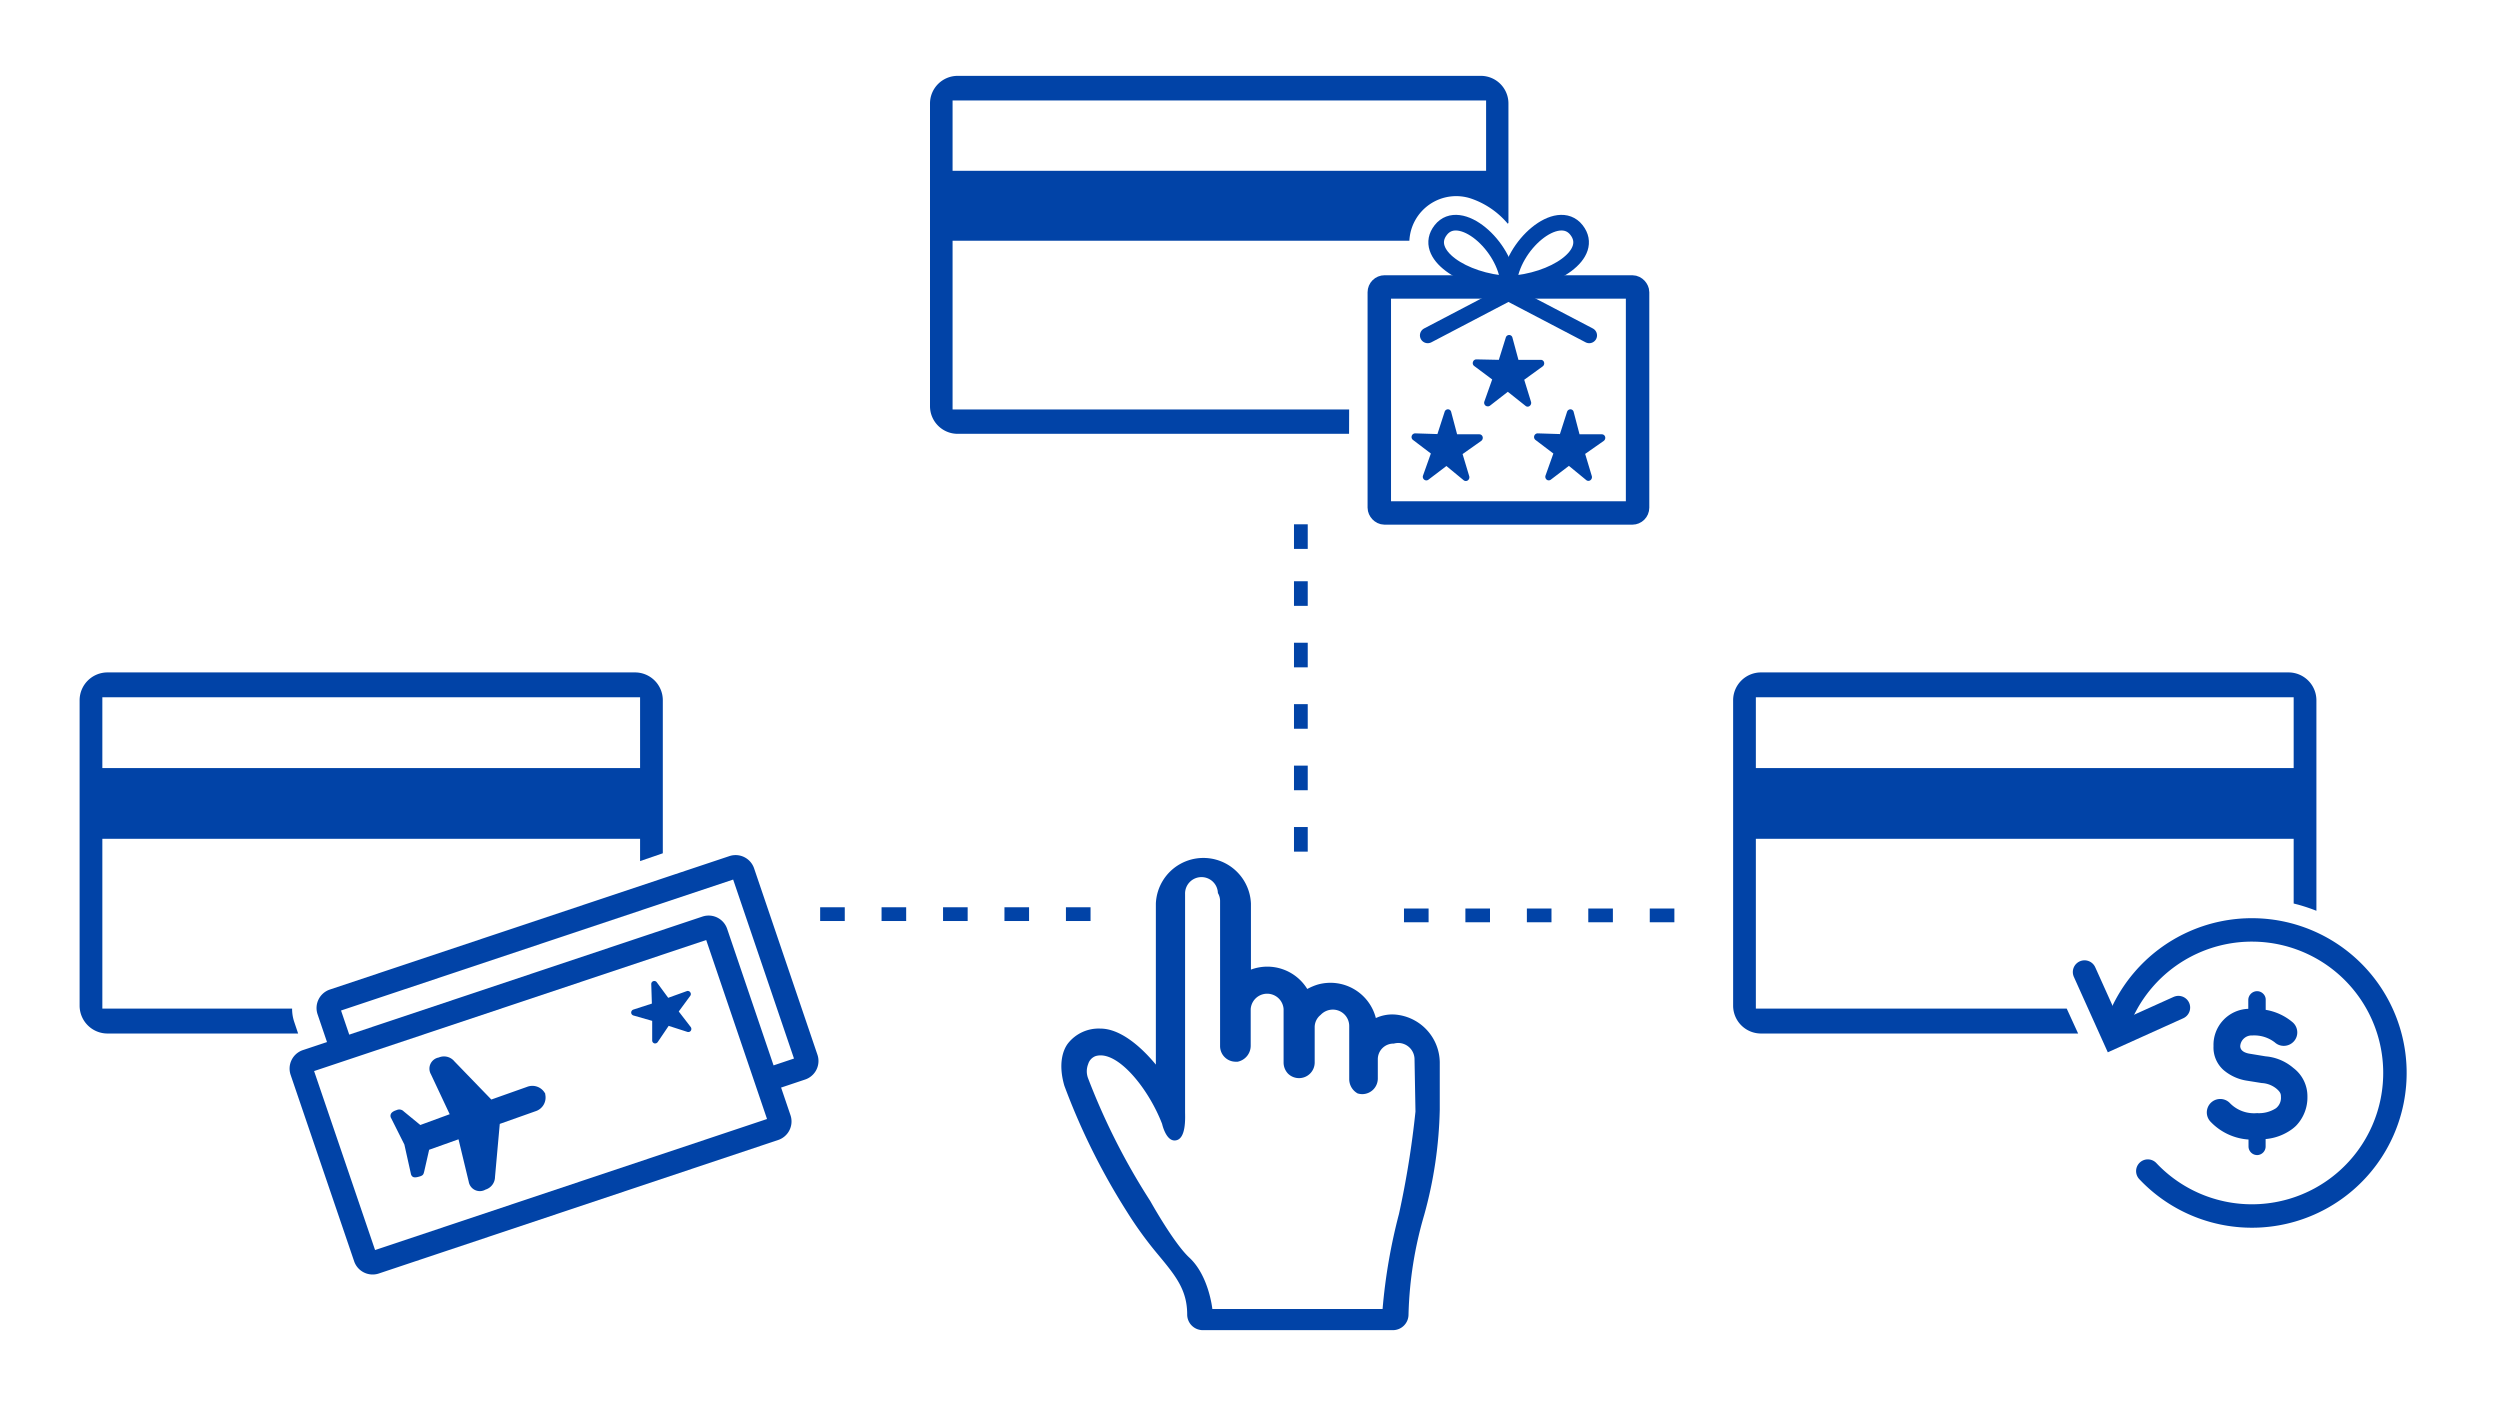
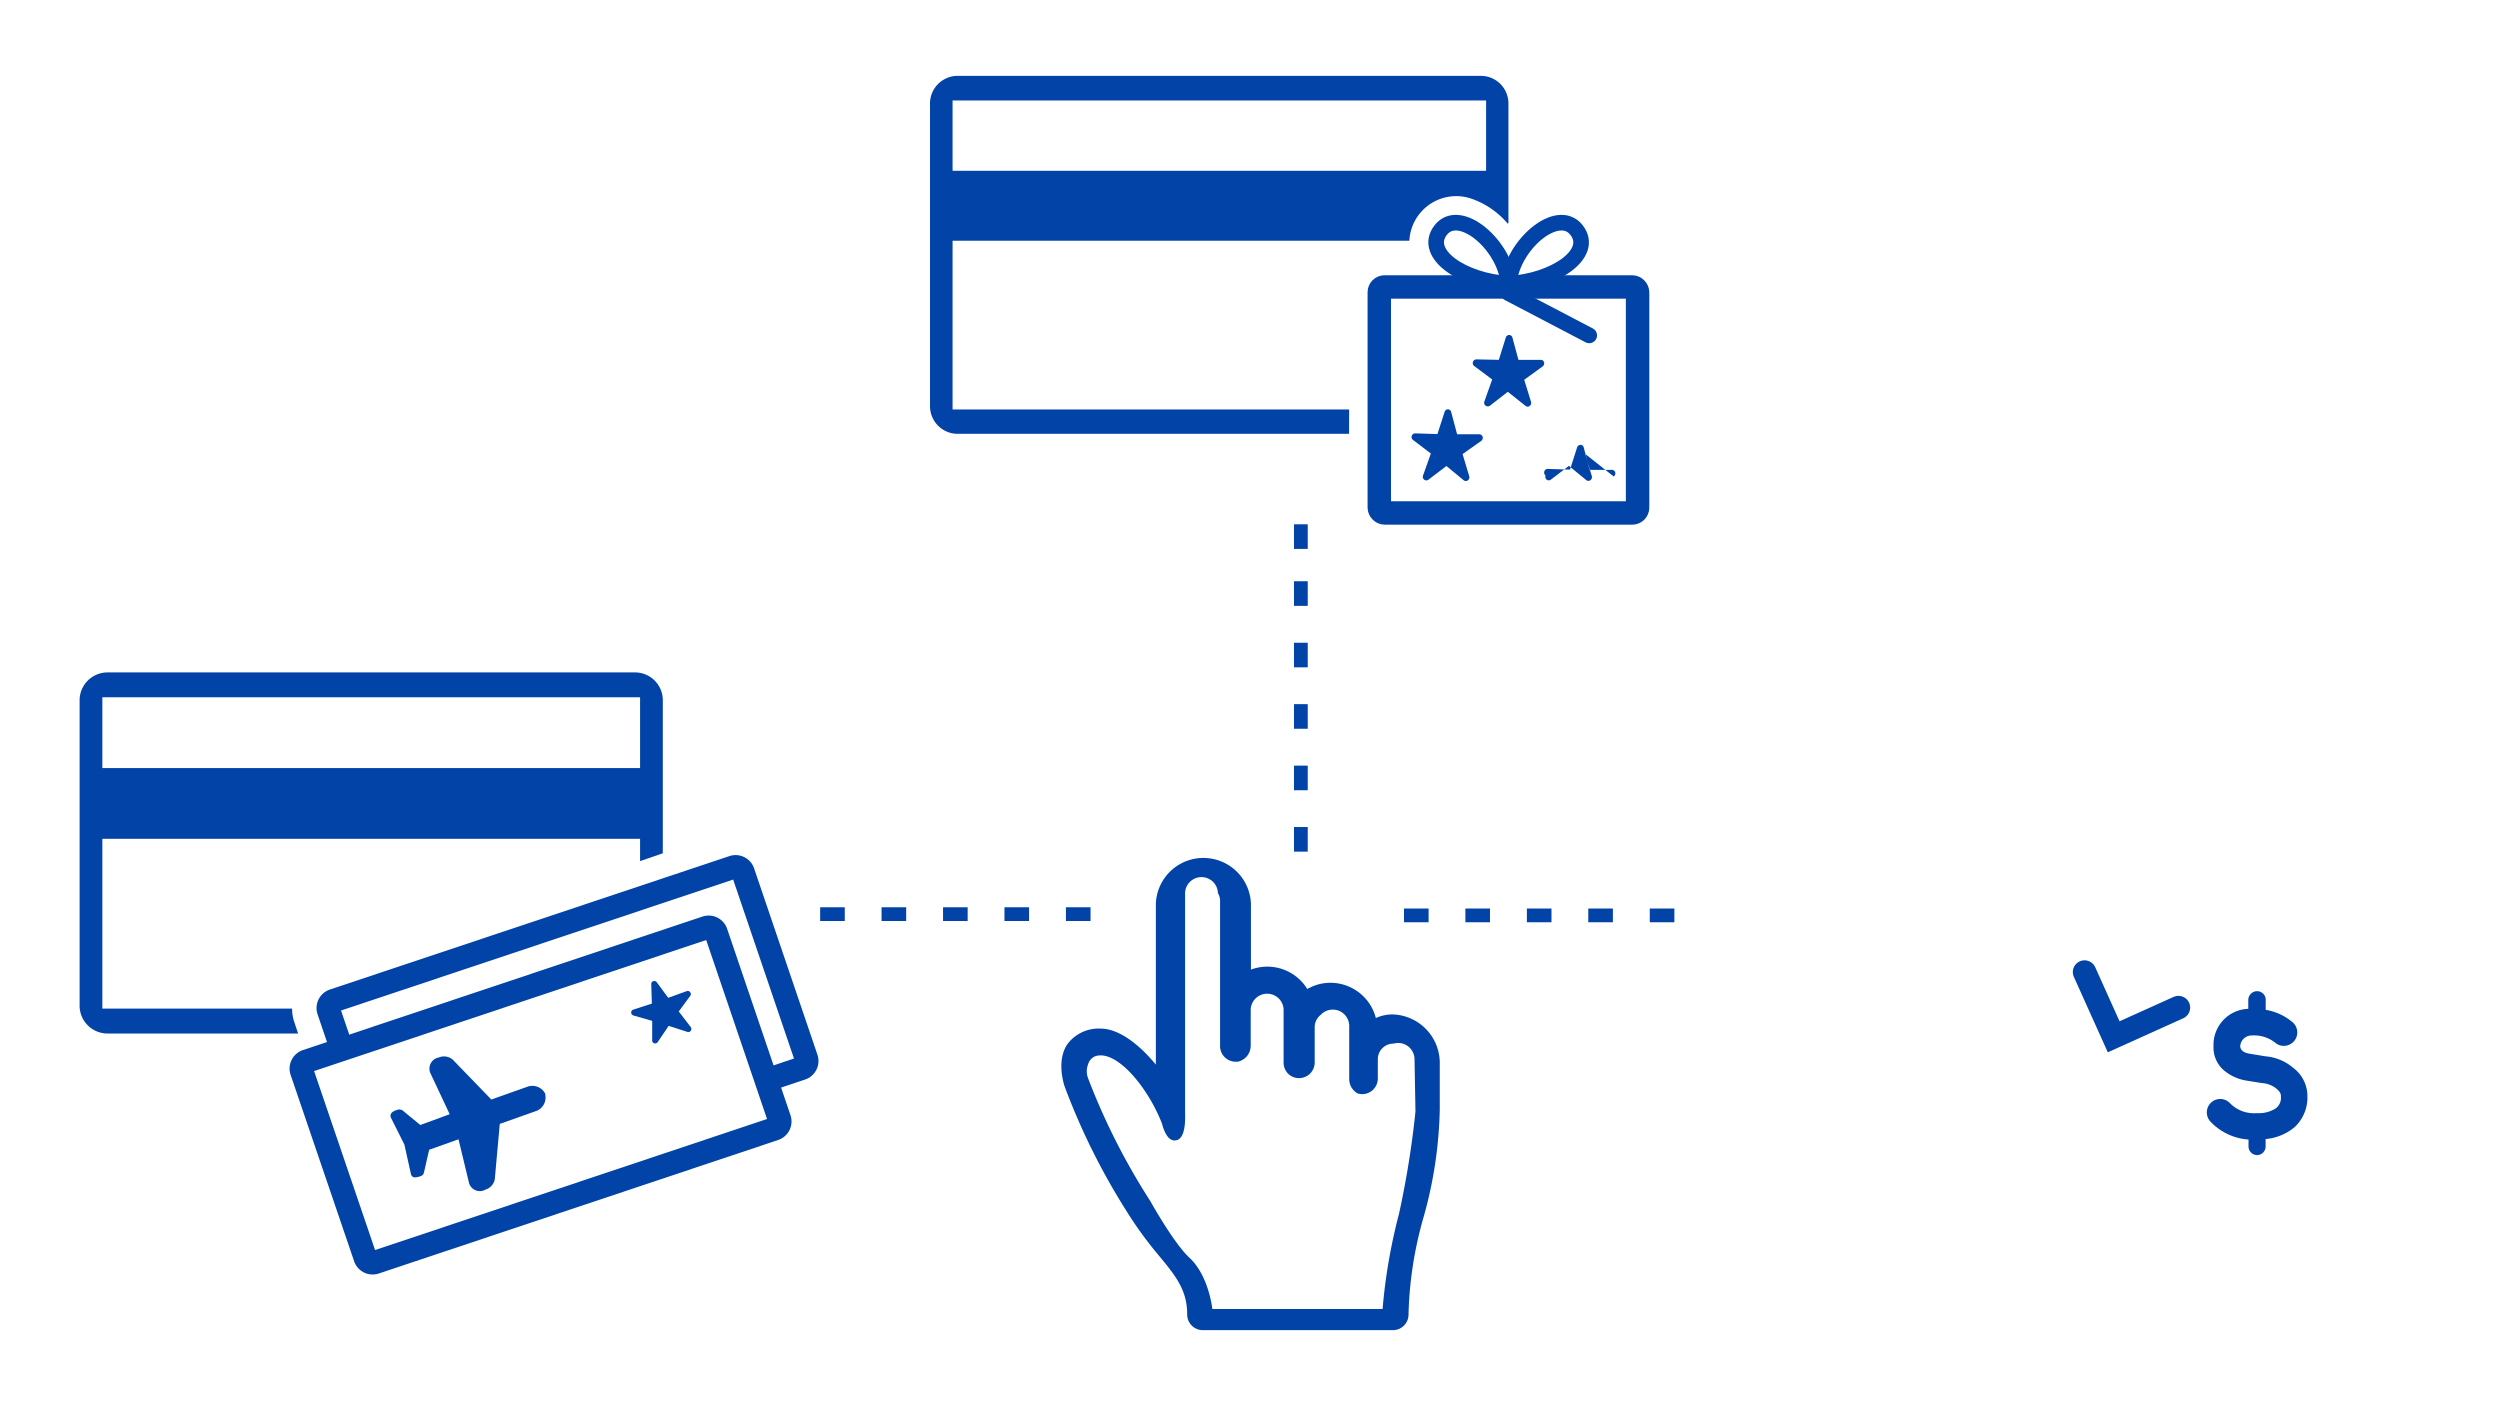
<svg xmlns="http://www.w3.org/2000/svg" id="LINE_ART_STROKE" data-name="LINE ART / STROKE" viewBox="0 0 320 180">
  <defs>
    <style>.cls-1{fill:#0143a7;}.cls-2,.cls-3,.cls-4,.cls-5{fill:none;stroke:#0143a7;}.cls-2,.cls-4,.cls-5{stroke-linecap:round;}.cls-2{stroke-linejoin:round;}.cls-2,.cls-5{stroke-width:3px;}.cls-3,.cls-4,.cls-5{stroke-miterlimit:10;}.cls-3,.cls-4{stroke-width:2px;}</style>
  </defs>
-   <path class="cls-1" d="M264.54,129.1H224.75V107.37h68.84v8.28l.55.14a23.33,23.33,0,0,1,2.36.79V89.63a3.57,3.57,0,0,0-3.56-3.56H225.4a3.57,3.57,0,0,0-3.56,3.56v39.1a3.57,3.57,0,0,0,3.56,3.56H266ZM224.75,89.25h68.84v9.06H224.75Z" />
  <path class="cls-1" d="M37.66,130.8a5.21,5.21,0,0,1-.27-1.7H13.1V107.37H81.93v2.85l2.91-1V89.63a3.56,3.56,0,0,0-3.55-3.56H13.75a3.57,3.57,0,0,0-3.56,3.56v39.1a3.57,3.57,0,0,0,3.56,3.56H38.16ZM13.1,89.25H81.93v9.06H13.1Z" />
  <path class="cls-2" d="M43.31,133l-1.24-3.65a1,1,0,0,1,.61-1.26L93.85,111a1,1,0,0,1,1.25.62l8.11,23.86a1,1,0,0,1-.61,1.27l-3.43,1.15" />
  <rect class="cls-1" x="179.71" y="116.29" width="3.15" height="1.76" />
  <rect class="cls-1" x="203.3" y="116.29" width="3.15" height="1.76" />
  <rect class="cls-1" x="187.57" y="116.29" width="3.15" height="1.76" />
  <rect class="cls-1" x="211.17" y="116.29" width="3.15" height="1.76" />
  <rect class="cls-1" x="195.44" y="116.29" width="3.15" height="1.76" />
  <rect class="cls-1" x="165.63" y="105.86" width="1.76" height="3.15" />
  <rect class="cls-1" x="165.63" y="82.27" width="1.76" height="3.15" />
  <rect class="cls-1" x="165.63" y="98" width="1.76" height="3.15" />
  <rect class="cls-1" x="165.63" y="74.4" width="1.76" height="3.15" />
  <rect class="cls-1" x="165.63" y="90.13" width="1.76" height="3.15" />
  <rect class="cls-1" x="165.63" y="67.11" width="1.76" height="3.15" />
  <rect class="cls-1" x="104.98" y="116.13" width="3.15" height="1.76" />
  <rect class="cls-1" x="128.57" y="116.13" width="3.15" height="1.76" />
  <rect class="cls-1" x="112.84" y="116.13" width="3.15" height="1.76" />
  <rect class="cls-1" x="136.44" y="116.13" width="3.15" height="1.76" />
  <rect class="cls-1" x="120.71" y="116.13" width="3.15" height="1.76" />
  <path class="cls-1" d="M178.37,129.85a5.06,5.06,0,0,0-2.26.46,6,6,0,0,0-7.43-4.29,7.08,7.08,0,0,0-1.35.57,6,6,0,0,0-7.21-2.48v-8.45a6.09,6.09,0,0,0-12.17,0v20.61c-2.14-2.59-4.73-4.61-7.09-4.61a5,5,0,0,0-4.17,1.91c-.68.9-1.24,2.7-.45,5.41a85.75,85.75,0,0,0,8,16.11,48.54,48.54,0,0,0,4,5.51c2.25,2.71,3.72,4.51,3.72,7.66a2,2,0,0,0,2,2h24.33a2,2,0,0,0,2-2,49.38,49.38,0,0,1,2-12.72,54.39,54.39,0,0,0,2-13.52v-6.08A6.22,6.22,0,0,0,178.37,129.85Zm2.81,12.43a117.89,117.89,0,0,1-2.11,13.1,71.72,71.72,0,0,0-2.1,12.17H155.18s-.44-4.25-2.94-6.57c-2-1.84-5-7.24-5-7.24a85.21,85.21,0,0,1-7.95-15.68,2.52,2.52,0,0,1,0-1.87,1.55,1.55,0,0,1,.92-1c2.71-.87,6.74,4,8.54,8.67,0,0,.46,2.12,1.59,2.12,1.54,0,1.35-3,1.35-3.66V114.43a2.1,2.1,0,0,1,4.2-.12,2,2,0,0,1,.28,1v18.59a2,2,0,0,0,2,2,1.9,1.9,0,0,0,.25,0,2.09,2.09,0,0,0,1.67-2.06v-4.68a2.11,2.11,0,0,1,4.21,0V136a2.07,2.07,0,0,0,.57,1.43,2,2,0,0,0,1.41.57,2,2,0,0,0,2-2v-4.51a2,2,0,0,1,.76-1.58,2.13,2.13,0,0,1,1.55-.68,2.1,2.1,0,0,1,2.11,2.11v6.78a2.1,2.1,0,0,0,1.08,1.84,2.26,2.26,0,0,0,.58.09,2,2,0,0,0,2-2v-2.47a2,2,0,0,1,2-2h.05a2.34,2.34,0,0,1,.54-.08,2.1,2.1,0,0,1,2.11,2.11Z" />
  <path class="cls-1" d="M87.89,126.87l-2.36.85-1.47-2a.39.39,0,0,0-.7.24l.08,2.5-2.38.77a.41.41,0,0,0-.27.38.4.4,0,0,0,.28.37l2.41.69v2.51a.38.38,0,0,0,.28.37.32.32,0,0,0,.17,0,.39.39,0,0,0,.26-.17l1.4-2.07,2.39.77a.39.39,0,0,0,.44-.14.41.41,0,0,0,0-.47l-1.54-2,1.47-2a.38.38,0,0,0,0-.46A.38.38,0,0,0,87.89,126.87Z" />
  <path class="cls-1" d="M69.82,140.06a1.85,1.85,0,0,0-2.36-.94l-4.57,1.62-4.73-4.89a1.72,1.72,0,0,0-2-.49,1.45,1.45,0,0,0-1,2.15l2.4,5.11L53.8,144l-2.12-1.74a.79.79,0,0,0-.86-.19c-.15.07-1,.25-.81.94l1.75,3.49.85,3.82c.18.5.59.43,1.2.24.41-.15.41-.31.52-.75l.6-2.64,3.76-1.34L60,151.27a1.44,1.44,0,0,0,2.14,1,1.71,1.71,0,0,0,1.22-1.62l.61-6.79,4.57-1.62a1.84,1.84,0,0,0,1.24-2.2Z" />
  <path class="cls-2" d="M99.15,144.49,48,161.59a1,1,0,0,1-1.25-.63L38.62,137.1a1,1,0,0,1,.61-1.26l51.17-17.1a1,1,0,0,1,1.25.62l8.11,23.86A1,1,0,0,1,99.15,144.49Z" />
  <path class="cls-1" d="M172.69,52.41H121.93V30.81H180.4a6,6,0,0,1,7.88-5.4A10.62,10.62,0,0,1,193,28.64a.39.39,0,0,1,.08-.1V13.24a3.53,3.53,0,0,0-3.52-3.53h-67a3.54,3.54,0,0,0-3.52,3.53V52a3.54,3.54,0,0,0,3.52,3.53h50.12ZM121.93,12.86h68.29v9H121.93Z" />
  <path class="cls-1" d="M182.47,61.48a.51.51,0,0,1-.18-.09.47.47,0,0,1-.14-.53l1-2.81-2.29-1.74a.47.47,0,0,1,.29-.84l2.84.09.92-2.84a.45.45,0,0,1,.43-.33.43.43,0,0,1,.41.34l.76,2.86,2.85,0a.44.44,0,0,1,.42.33.49.49,0,0,1-.19.52l-2.38,1.68.85,2.83a.49.49,0,0,1-.17.53.44.44,0,0,1-.53,0l-2.22-1.83-2.33,1.77A.45.45,0,0,1,182.47,61.48ZM184.32,56h0Z" />
-   <path class="cls-1" d="M198.15,61.48a.44.44,0,0,1-.18-.09.47.47,0,0,1-.14-.53l1-2.81-2.29-1.74a.47.47,0,0,1,.28-.84l2.85.09.91-2.84a.47.47,0,0,1,.44-.33.43.43,0,0,1,.41.34l.75,2.86,2.86,0a.44.44,0,0,1,.42.33.49.49,0,0,1-.19.52L202.9,58.1l.85,2.83a.49.49,0,0,1-.17.53.43.43,0,0,1-.53,0l-2.23-1.83-2.32,1.77A.45.45,0,0,1,198.15,61.48ZM200,56h0Z" />
+   <path class="cls-1" d="M198.15,61.48a.44.44,0,0,1-.18-.09.47.47,0,0,1-.14-.53a.47.47,0,0,1,.28-.84l2.85.09.91-2.84a.47.47,0,0,1,.44-.33.43.43,0,0,1,.41.34l.75,2.86,2.86,0a.44.44,0,0,1,.42.33.49.49,0,0,1-.19.52L202.9,58.1l.85,2.83a.49.49,0,0,1-.17.53.43.43,0,0,1-.53,0l-2.23-1.83-2.32,1.77A.45.45,0,0,1,198.15,61.48ZM200,56h0Z" />
  <path class="cls-1" d="M190.33,52a.42.42,0,0,1-.18-.08.47.47,0,0,1-.15-.53l1-2.82-2.3-1.72a.45.45,0,0,1-.16-.52A.46.46,0,0,1,189,46l2.85.06.89-2.85a.45.45,0,0,1,.43-.33.43.43,0,0,1,.42.33l.77,2.85,2.86,0a.42.42,0,0,1,.42.32.48.48,0,0,1-.18.52l-2.36,1.71.87,2.82a.49.49,0,0,1-.17.53.41.41,0,0,1-.52,0L193,50.15l-2.3,1.79A.46.46,0,0,1,190.33,52Zm1.79-5.46h0Z" />
  <rect class="cls-2" x="176.55" y="36.73" width="33.06" height="28.93" rx="0.68" />
  <path class="cls-3" d="M193.13,36.32c5.77-.32,11.06-3.82,8.66-6.88S193.52,31.37,193.13,36.32Z" />
  <path class="cls-3" d="M193.08,36.32c-5.77-.32-11.06-3.82-8.66-6.88S192.69,31.37,193.08,36.32Z" />
-   <line class="cls-4" x1="193.08" y1="37.52" x2="182.75" y2="42.93" />
  <line class="cls-4" x1="193.08" y1="37.52" x2="203.42" y2="42.93" />
-   <path class="cls-5" d="M270.58,132.51a18.31,18.31,0,1,1,4.34,17.39" />
  <polyline class="cls-5" points="278.84 128.97 270.55 132.71 266.82 124.42" />
  <path class="cls-1" d="M293.55,136.7a6.26,6.26,0,0,0-3.56-1.49l-1.94-.32c-.59-.08-1.3-.33-1.3-1a1.47,1.47,0,0,1,1.55-1.35,4.31,4.31,0,0,1,2.88.89,1.69,1.69,0,0,0,1.14.44,1.74,1.74,0,0,0,1.28-.56,1.69,1.69,0,0,0,.45-1.23,1.72,1.72,0,0,0-.56-1.2,7.13,7.13,0,0,0-3.48-1.62V128a1.05,1.05,0,0,0-.31-.79,1.11,1.11,0,0,0-.81-.34,1.14,1.14,0,0,0-1.11,1.12v1.14a4.61,4.61,0,0,0-4.45,4.77,3.85,3.85,0,0,0,1.29,3.07,6,6,0,0,0,2.88,1.34l2,.32a3.23,3.23,0,0,1,1.86.7c.56.47.6.72.6,1.06a1.7,1.7,0,0,1-.63,1.46,4,4,0,0,1-2.43.63,4.31,4.31,0,0,1-3.5-1.31,1.7,1.7,0,0,0-1.21-.5,1.72,1.72,0,0,0-1.22,2.93,7.39,7.39,0,0,0,4.84,2.26v.9a1.11,1.11,0,0,0,1.09,1.09h.06A1.11,1.11,0,0,0,290,146.7v-.9a6.76,6.76,0,0,0,3.37-1.26,5.27,5.27,0,0,0,.51-.43,5.21,5.21,0,0,0,1.47-3.76A4.52,4.52,0,0,0,293.55,136.7Z" />
</svg>